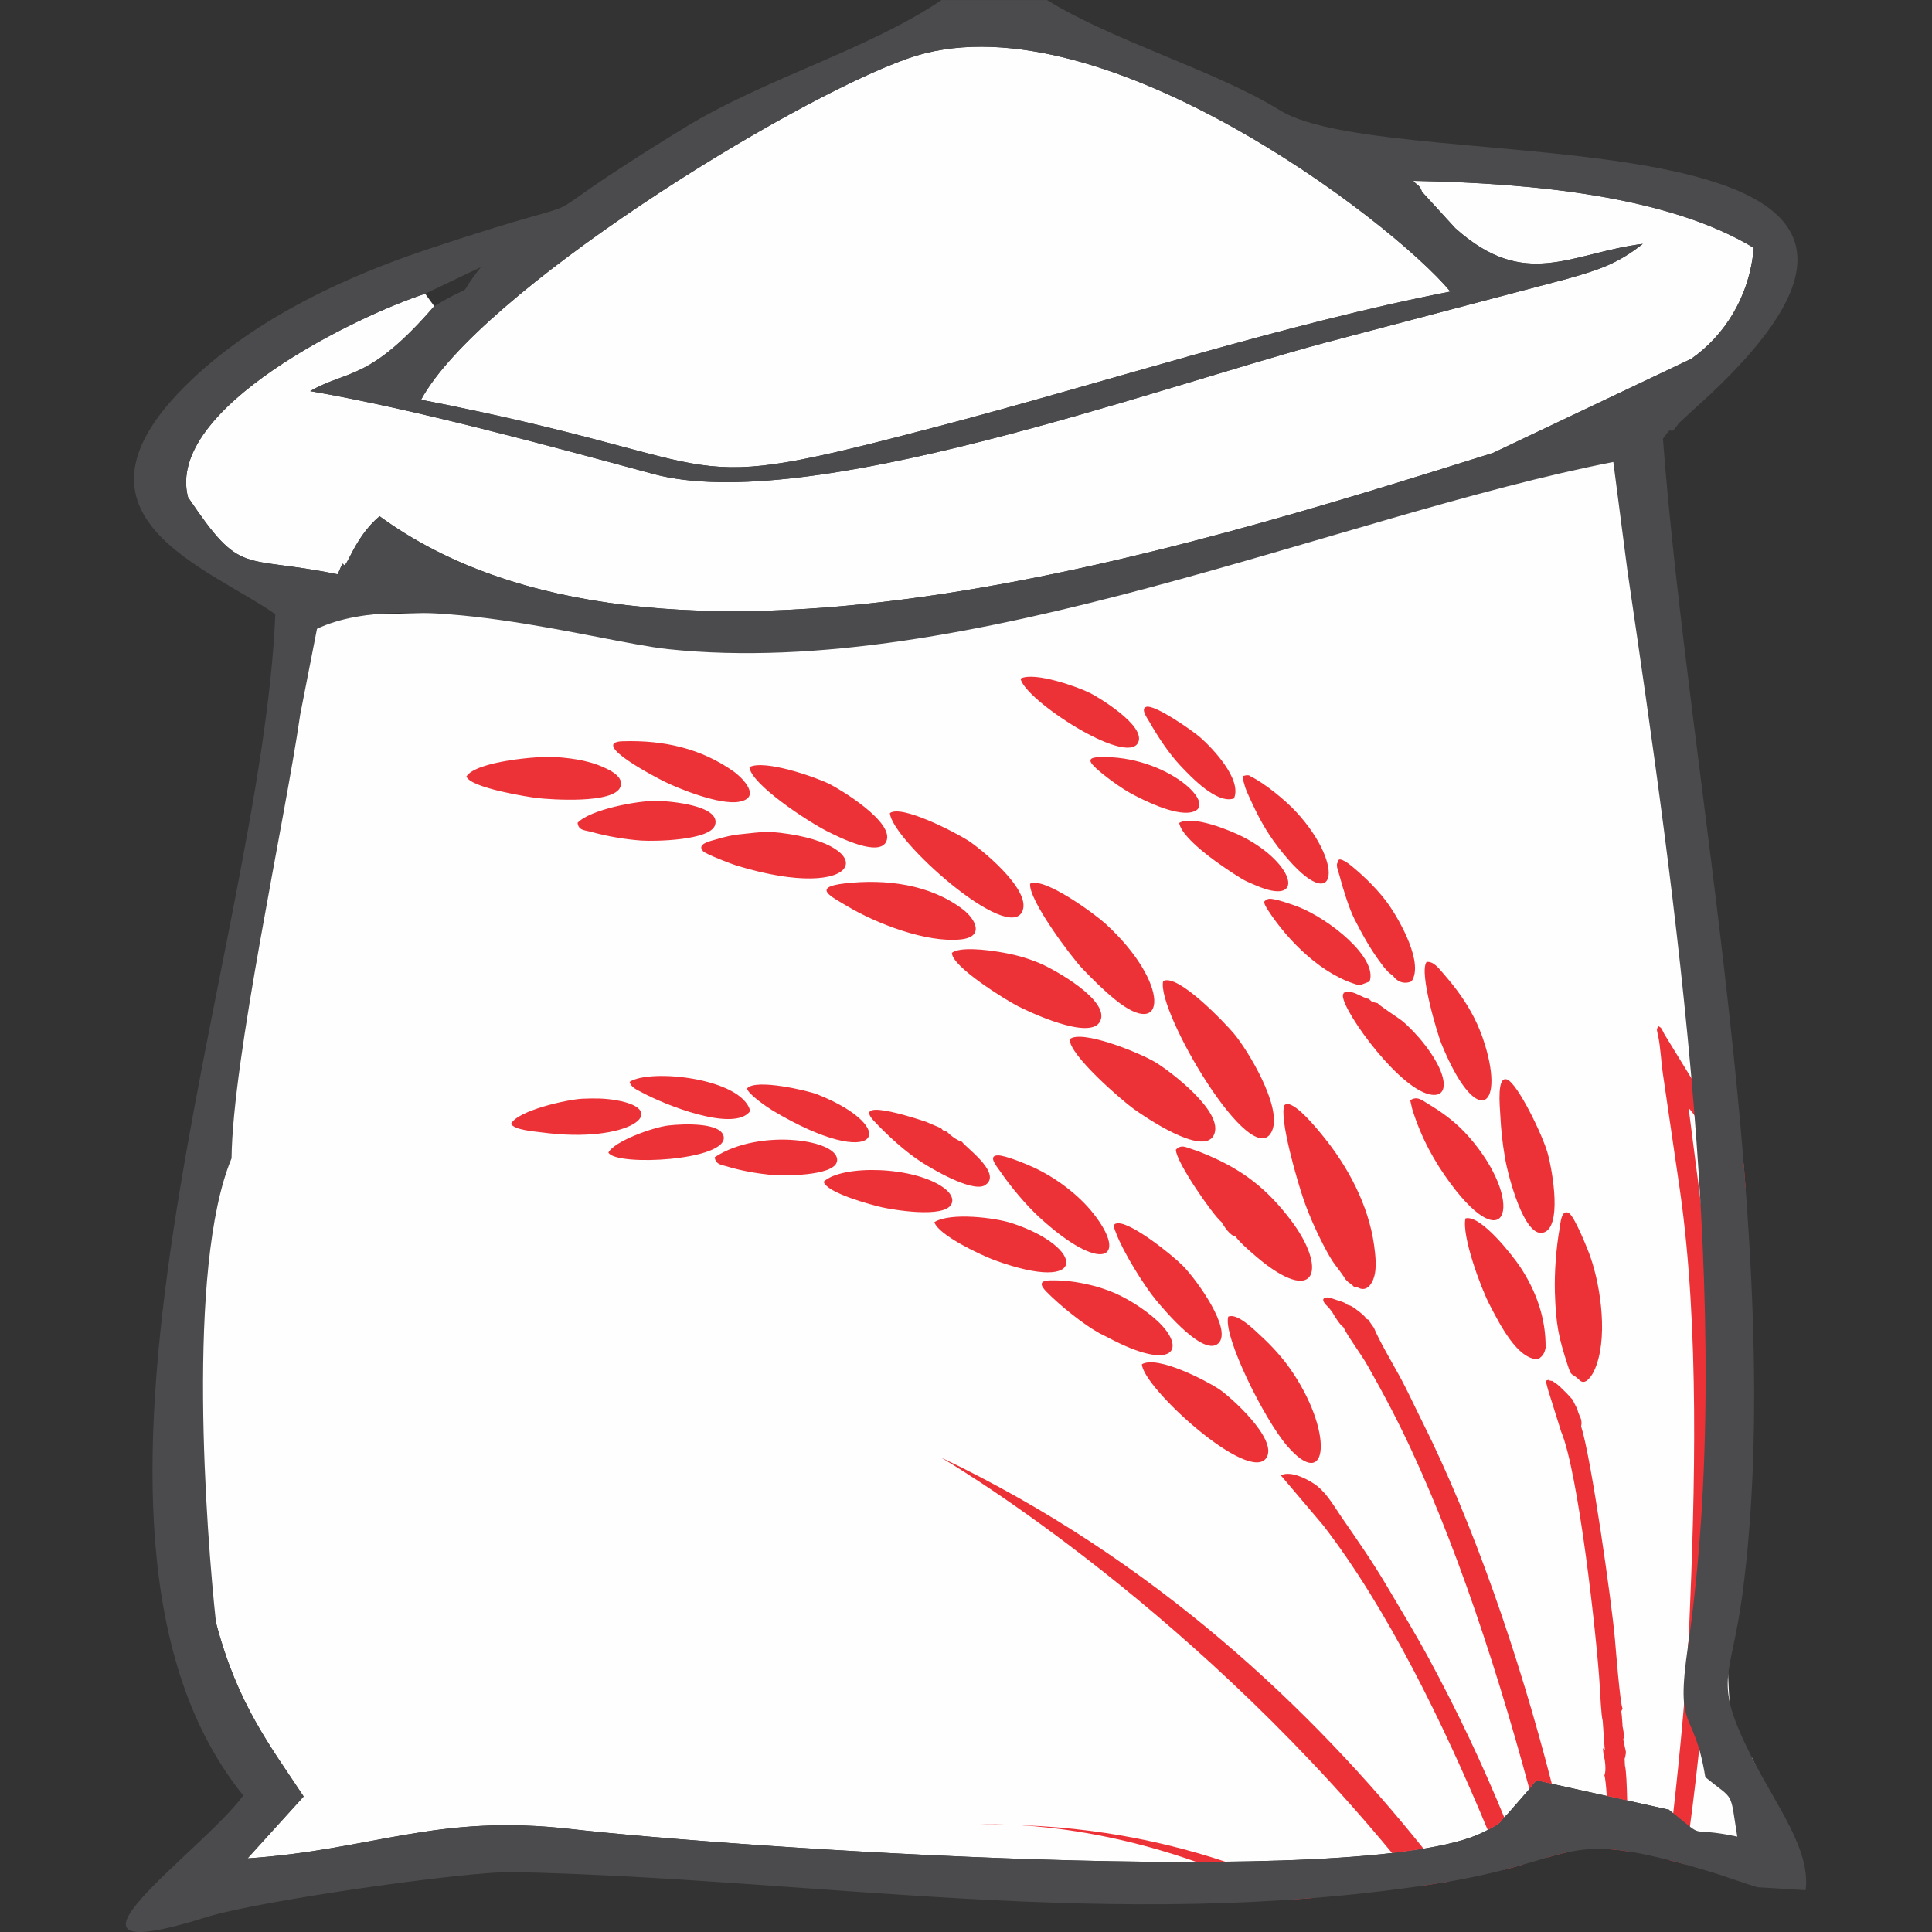
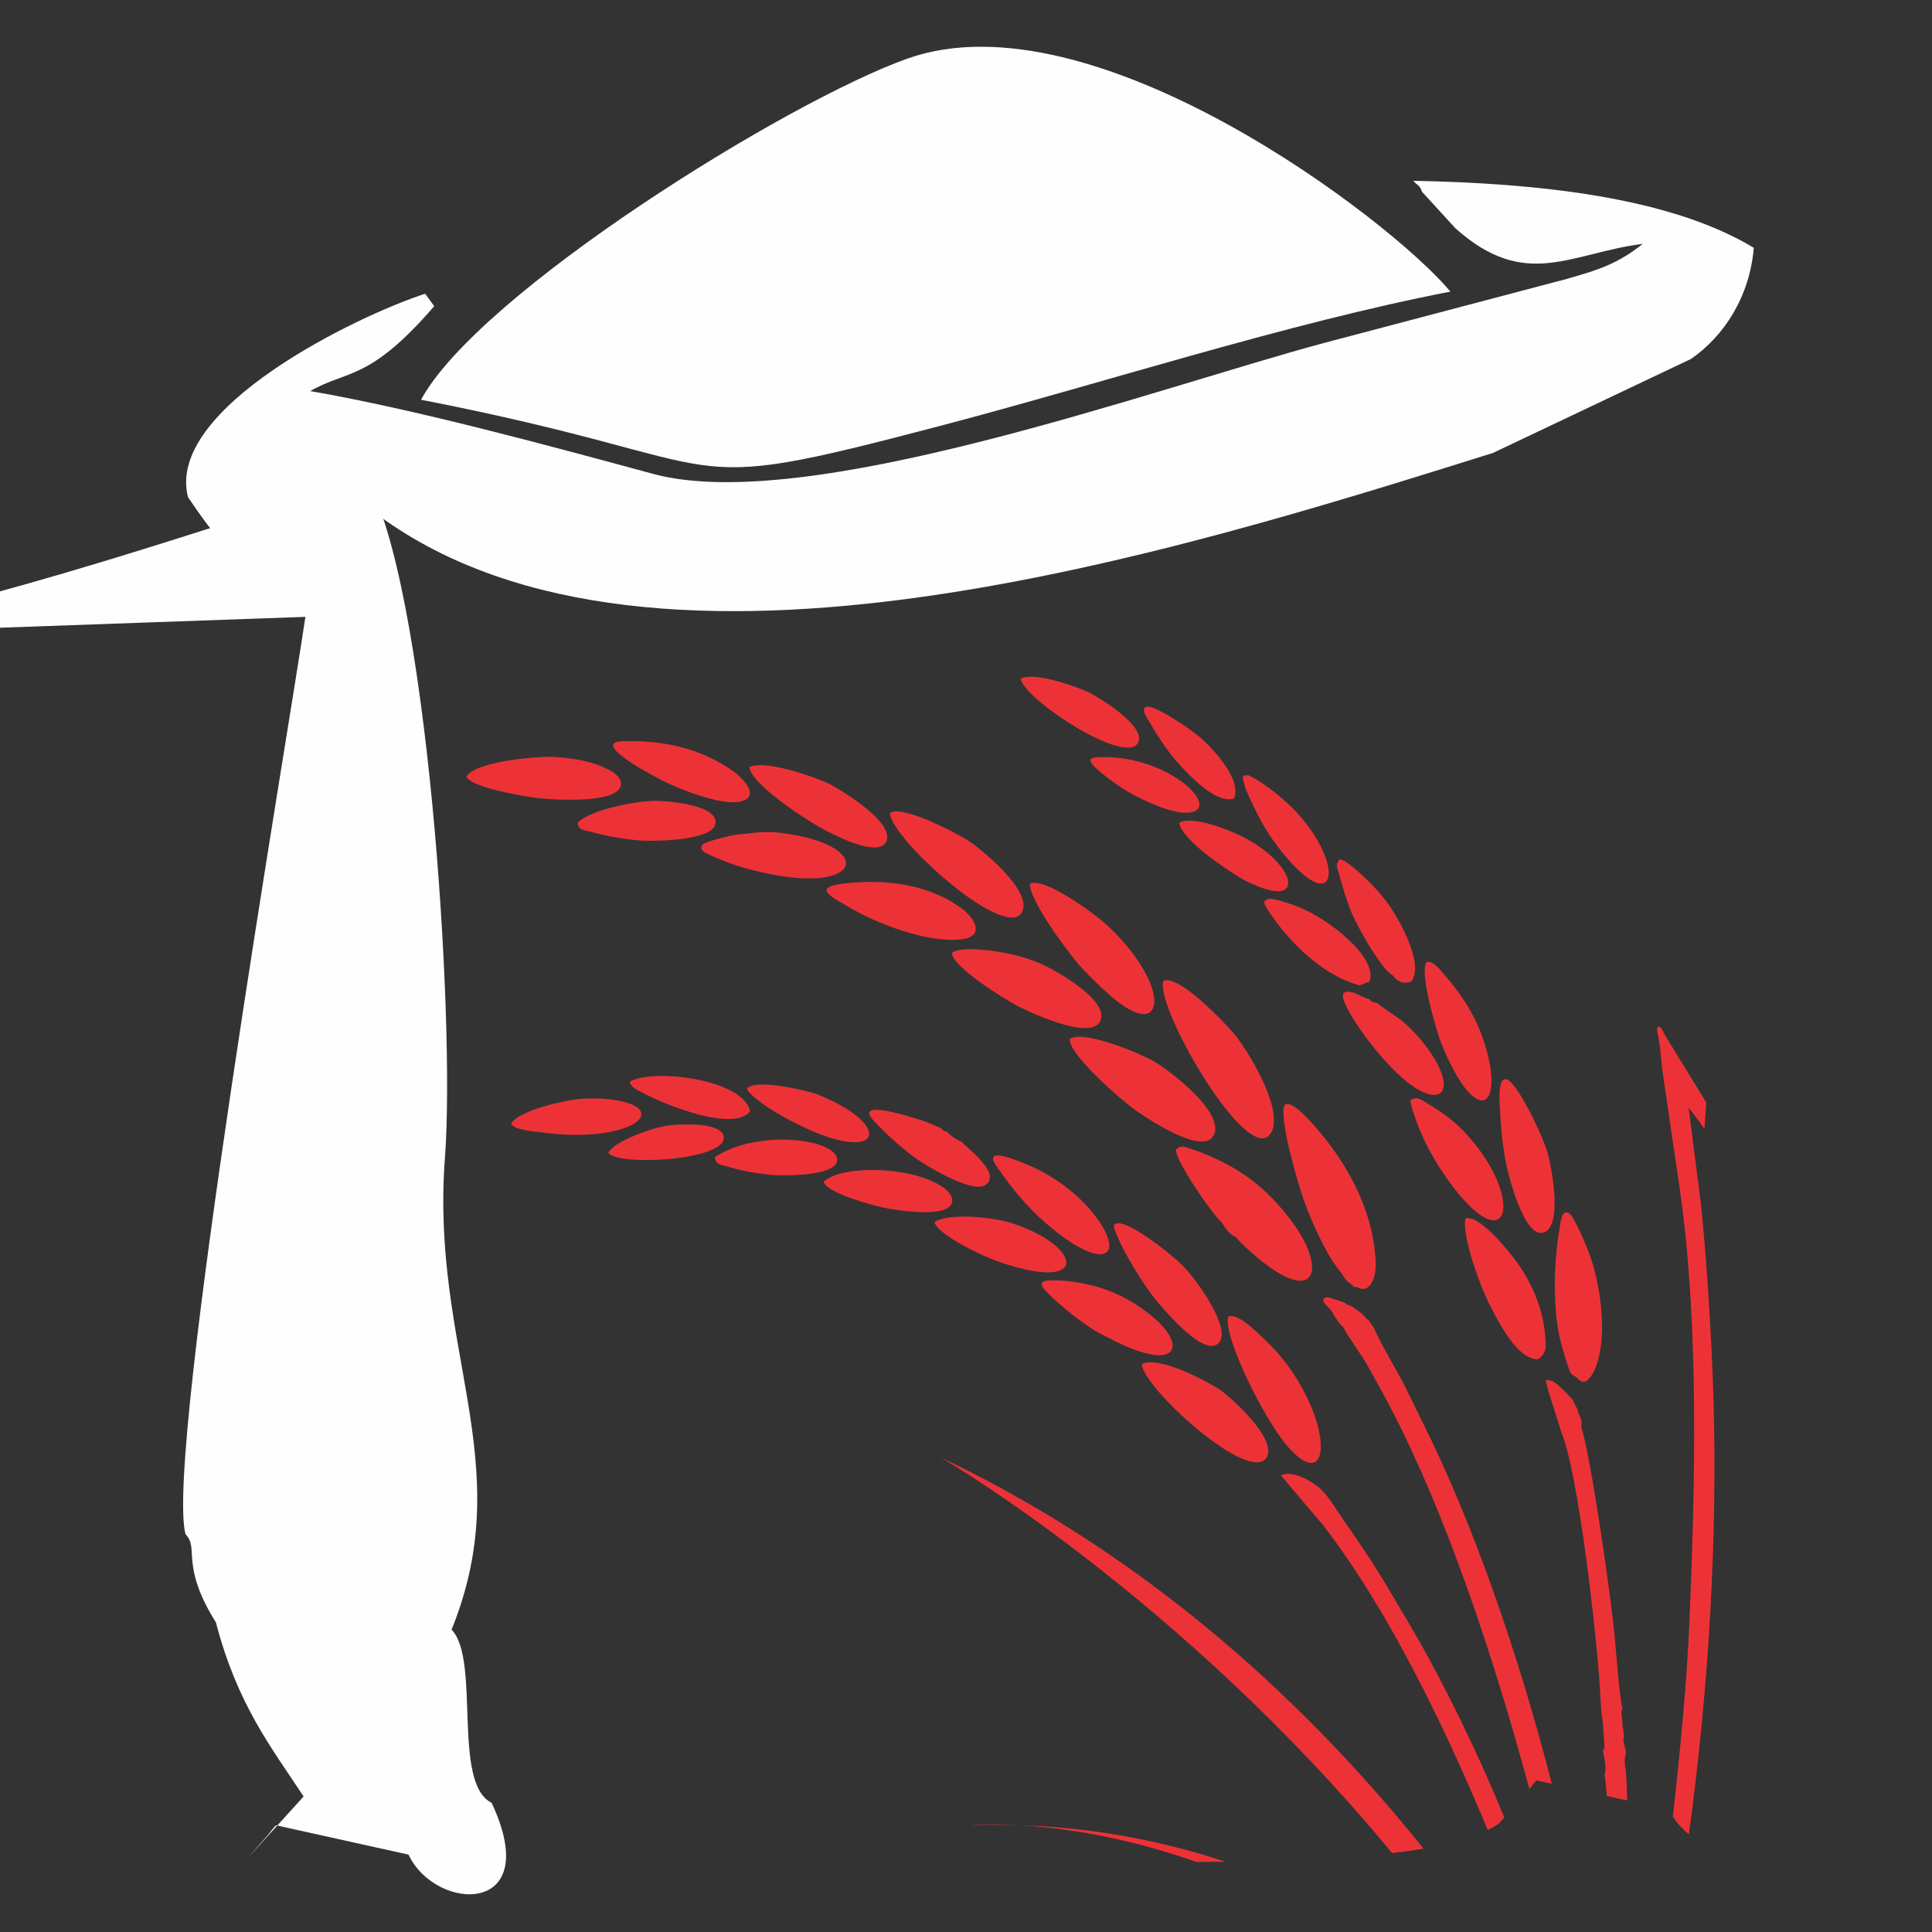
<svg xmlns="http://www.w3.org/2000/svg" xml:space="preserve" width="23.707mm" height="23.707mm" shape-rendering="geometricPrecision" text-rendering="geometricPrecision" image-rendering="optimizeQuality" fill-rule="evenodd" clip-rule="evenodd" viewBox="0 0 68184 68184">
  <rect x="0" y="0" width="68184" height="68184" fill="#333333" stroke="none" />
  <g id="Layer_x0020_1">
    <rect fill="none" width="68184" height="68184" />
    <g id="_250975752">
-       <path fill="#FEFEFE" d="M10778 21770c-540,3719 -4985,29607 -4229,32379 495,494 -204,1071 1070,3107 759,2895 1921,4363 3096,6145l-1981 2185c4453,-303 6642,-1584 11426,-1035 5387,618 27946,2204 32171,119 818,-404 491,-300 889,-668l756 -867c55,-63 154,-215 252,-301l4675 1035c961,2039 4814,2186 2933,-1829 -1403,-687 -384,-5049 -1413,-6112 2383,-5868 -749,-9880 -234,-16657 375,-4938 -640,-20415 -2800,-23986 -7200,2306 -13569,4545 -22892,6337 -15267,699 -8729,-441 -23721,147z" />
+       <path fill="#FEFEFE" d="M10778 21770c-540,3719 -4985,29607 -4229,32379 495,494 -204,1071 1070,3107 759,2895 1921,4363 3096,6145l-1981 2185l756 -867c55,-63 154,-215 252,-301l4675 1035c961,2039 4814,2186 2933,-1829 -1403,-687 -384,-5049 -1413,-6112 2383,-5868 -749,-9880 -234,-16657 375,-4938 -640,-20415 -2800,-23986 -7200,2306 -13569,4545 -22892,6337 -15267,699 -8729,-441 -23721,147z" />
      <path fill="#FEFEFE" d="M14859 14108c11769,2292 8426,3520 18285,932 5785,-1519 12247,-3626 18043,-4749 -2084,-2513 -12608,-10547 -19157,-8225 -4247,1506 -15131,8271 -17171,12043z" />
      <path fill="#FEFEFE" d="M15324 10805l-320 -439c-2360,763 -9183,4041 -8368,7181 1907,2829 1837,2018 5276,2720 75,-115 170,-441 204,-357 104,255 359,-926 1281,-1691 9741,7106 28251,1224 39293,-2234l6993 -3319c1192,-831 2068,-2220 2212,-3920 -3008,-1821 -7760,-2284 -12016,-2365 93,133 245,154 302,382l1180 1290c2476,2218 4061,876 6618,553 -893,700 -1509,903 -2686,1238l-8559 2258c-6039,1624 -18261,6092 -23686,4622 -3780,-1024 -8399,-2280 -12100,-2922 1325,-761 2081,-338 4378,-2998z" />
      <g>
        <path fill="#ED3237" d="M42224 65711c345,-1 684,-4 1020,-7 -2627,-875 -5627,-1396 -9006,-1291 0,0 3373,-328 7986,1299zm6905 -313c396,-45 766,-97 1110,-154 -3883,-4849 -9481,-10217 -17044,-13813 0,0 8419,4870 15934,13967zm3375 -814c504,-256 408,-253 583,-447 -777,-1892 -1655,-3751 -2662,-5610 -497,-918 -1015,-1764 -1500,-2586 -500,-846 -1052,-1634 -1590,-2414 -260,-376 -498,-812 -869,-1098 -237,-183 -896,-553 -1262,-361l1498 1768c2245,2912 4223,6951 5803,10748zm1471 -1445l3 -3c55,-63 154,-215 252,-301l537 119c-1182,-4603 -2788,-9221 -4580,-12798 -277,-552 -524,-1102 -822,-1641 -248,-449 -705,-1230 -876,-1654 -58,-75 -86,-123 -136,-191 -103,-137 19,-58 -119,-118 -97,-133 -172,-188 -301,-287 -47,-37 -105,-83 -163,-120 -98,-63 -123,-73 -212,-94 -82,-66 -84,-68 -208,-113 -79,-29 -127,-40 -193,-62 -41,-14 -227,-83 -232,-83 -264,-27 -221,97 -225,102 22,96 115,172 194,254l122 155c54,104 290,482 393,532 213,423 606,916 862,1369 288,510 528,946 813,1491 1916,3674 3595,8638 4892,13445zm2732 244l719 159c-11,-474 -31,-1063 -79,-1234l-11 -232c4,-15 20,-68 23,-82 36,-181 23,-170 -8,-304l-48 -240 -17 -49c51,-134 6,-347 -31,-513l8 5c-9,-130 -17,-215 -25,-336 -13,-181 -44,-117 25,-256 -91,-215 -235,-2067 -268,-2444 -114,-1316 -838,-6417 -1194,-7519l14 -93c1,-228 -72,-213 -149,-515l-168 -334 -208 -226 -248 -242c-65,-55 -100,-87 -169,-131 -169,-106 -39,-41 -171,-72 -94,-31 -13,-36 -152,3l79 307 467 1491c603,1414 1251,7166 1363,8981 17,272 47,1022 104,1229l62 884 14 152 -71 -78 26 246c50,131 102,563 27,717 30,69 58,329 85,727zm2331 727c153,243 348,453 567,624 706,-5194 1016,-10495 863,-15504 -57,-1872 -269,-5618 -541,-7538l-334 -2597c177,216 368,471 564,742 9,-187 20,-375 35,-567 9,-115 17,-239 24,-365l-1481 -2415c-89,-161 -68,-204 -210,-276 -83,137 -40,161 -5,345 86,419 102,914 170,1361l602 4117c687,4812 527,10620 324,15348 -80,1867 -315,4412 -578,6723zm-4491 -16544c-35,181 -87,287 -268,404 -727,11 -1358,-1249 -1718,-1944 -308,-594 -980,-2418 -842,-3026 536,-147 1681,1338 1916,1689 568,848 927,1828 912,2877zm-5395 -13145c-118,-52 -286,-250 -381,-381 -389,-514 -655,-991 -963,-1590 -199,-388 -423,-1119 -541,-1572 -48,-183 -145,-369 -34,-469 0,0 -42,-169 241,-7 87,50 176,121 247,179 460,377 979,894 1315,1383 383,559 1216,2036 780,2670 -271,121 -535,-1 -664,-214zm-1262 11001c-174,-10 -26,39 -215,-107 -65,-50 -114,-74 -181,-156 -384,-584 -385,-439 -806,-1253 -254,-490 -485,-1010 -674,-1551 -215,-614 -887,-2909 -681,-3354 276,-259 1184,880 1356,1090 881,1078 1605,2432 1804,3847 49,351 84,713 30,1011 -47,267 -252,715 -632,472zm-4277 -1777c-213,-46 -393,-335 -504,-517 -301,-238 -1616,-2136 -1610,-2553 185,-194 345,-90 565,-20 191,60 389,139 565,215 1254,535 2099,1196 2939,2308 1242,1644 925,2983 -1020,1446 -154,-121 -817,-677 -934,-878zm-22142 -2969c214,-405 1585,-895 2122,-956 549,-63 1837,-106 1945,381 188,855 -3801,1076 -4067,575zm17320 -13956c2390,-87 4304,1750 3237,1949 -603,113 -1689,-439 -2093,-655 -364,-195 -1024,-670 -1314,-959 -244,-243 -146,-323 169,-335zm-12315 12491c-563,771 -3050,-234 -3828,-661 -170,-93 -371,-164 -429,-368 729,-481 3972,-129 4257,1028zm17073 -11032c-599,208 -1502,-746 -1889,-1156 -404,-428 -793,-1017 -1088,-1535 -85,-148 -335,-479 -113,-544 290,-85 1604,820 1915,1094 395,348 1472,1461 1175,2142zm-18328 12664c1588,-1055 4507,-613 4314,160 -128,512 -1944,500 -2338,460 -495,-50 -1066,-150 -1546,-299 -182,-56 -387,-56 -430,-322zm16395 -11800c465,-282 1792,254 2272,503 1829,949 2192,2467 426,1699 -244,-106 -320,-129 -511,-245 -540,-329 -2077,-1343 -2188,-1957zm-23581 10622c224,-470 1975,-863 2519,-889 425,-20 803,-15 1192,53 1979,341 462,1553 -2632,1135 -254,-34 -955,-83 -1079,-299zm8330 -1252c297,-359 2166,84 2476,208 3024,1200 2177,2815 -1584,565 -167,-100 -873,-583 -892,-773zm17508 -11019c12,-7 26,-26 36,-15l71 -19c135,-5 107,16 164,44 480,234 1201,820 1584,1231 1833,1966 1414,3907 -627,1252 -446,-580 -708,-1091 -1011,-1755 -47,-102 -97,-216 -139,-329l-79 -274c-18,-151 -8,-80 1,-135zm-7855 -3446c501,-253 2037,300 2462,515 272,137 1972,1148 1687,1743 -405,848 -4024,-1518 -4149,-2257zm-6949 17757c638,-609 3211,-557 4261,232 168,126 349,342 250,553 -248,524 -2113,196 -2454,118 -315,-71 -1950,-500 -2057,-902zm19266 -7065l-355 135c-1298,-343 -2508,-1543 -3228,-2650 -219,-337 -111,-315 -85,-352 7,-7 19,-26 26,-18l57 -26c7,-2 23,-6 32,-7 190,-27 842,207 1026,278 1076,415 2828,1792 2527,2640zm-15654 4950l532 227c79,99 91,90 200,120 130,132 353,307 540,360 97,172 1304,1018 899,1460l-88 72c-11,5 -24,14 -36,19 -483,207 -1838,-597 -2200,-830 -584,-375 -1211,-951 -1689,-1462 -838,-894 1826,31 1842,34zm-12297 -10552c464,-480 2130,-780 2766,-775 477,4 2301,160 2086,854 -171,550 -2148,580 -2603,548 -554,-39 -1202,-148 -1760,-304 -239,-67 -457,-46 -489,-323zm12592 14094c567,-357 2150,-155 2728,34 2592,846 2742,2534 -611,1305 -465,-171 -1982,-884 -2117,-1339zm15332 -7881c123,129 132,108 312,153 34,68 755,535 854,616 519,427 1205,1255 1414,1901 187,579 -41,837 -541,672 -1186,-393 -3153,-3202 -2939,-3518 43,-46 -53,-19 99,-65 234,-71 595,218 800,241zm-26328 -9091c1446,-45 2760,253 3908,1065 326,230 1008,932 185,1073 -667,114 -2049,-434 -2608,-706 -254,-123 -2712,-1394 -1484,-1433zm13237 14615c259,-5 1027,316 1257,423 759,351 1579,947 2122,1640 1246,1590 288,2142 -1916,122 -459,-421 -1016,-1081 -1381,-1620 -112,-166 -459,-559 -82,-565zm17186 -3918c708,2297 -314,2970 -1538,-34 -122,-298 -797,-2509 -518,-2874 245,-30 423,212 645,472 192,224 346,411 544,690 366,517 657,1066 867,1746zm-15354 8330c526,-11 949,50 1434,164 243,57 416,115 651,201 569,207 1251,639 1706,1060 1063,985 612,1847 -1744,588 -90,-48 -179,-85 -299,-150 -557,-305 -1408,-991 -1872,-1469 -212,-218 -260,-385 124,-393zm-10944 -15742c558,-53 866,-121 1433,-53 3619,432 2916,2519 -1547,1154 -174,-53 -1079,-398 -1178,-505 -239,-257 242,-353 477,-422 285,-84 552,-149 816,-175zm23734 9693l-70 -307c244,-162 411,-4 617,118 550,327 1026,683 1456,1174 1970,2247 1393,4393 -642,1656 -578,-778 -1050,-1634 -1360,-2640zm-33378 -11735c331,-542 2595,-729 3123,-689 705,53 1337,147 1941,475 196,107 474,310 370,582 -232,608 -2463,446 -2923,395 -321,-36 -2372,-360 -2511,-762zm9987 -329c526,-281 2333,349 2831,597 330,164 2297,1333 2003,2020 -249,581 -1705,-160 -2088,-353 -689,-347 -2691,-1661 -2746,-2265zm13018 16098c489,-6 1873,1090 2282,1503 492,498 1753,2252 1252,2733 -505,484 -1848,-1100 -2195,-1516 -422,-506 -1167,-1705 -1416,-2371 -74,-198 -156,-346 77,-349zm13722 -5074c369,136 1263,1972 1437,2623 175,648 511,2614 -168,2783 -674,168 -1239,-2028 -1342,-2633 -98,-578 -139,-988 -167,-1521 -19,-349 -123,-1386 240,-1252zm-23391 -6919c1491,-173 3035,41 4180,911 445,338 789,973 -70,1064 -1198,127 -2974,-553 -4021,-1182 -535,-321 -1254,-657 -89,-793zm10502 16968c548,-321 2257,573 2716,873 386,253 2077,1756 1687,2415 -581,982 -4366,-2455 -4403,-3288zm-8892 -19452c407,-301 2261,655 2752,964 397,251 2232,1716 1929,2485 -473,1202 -4636,-2522 -4682,-3449zm23965 14119c198,121 660,1266 757,1546 381,1098 630,2942 133,4014 -72,155 -304,539 -508,342 -332,-320 -279,-79 -429,-540 -320,-984 -414,-1422 -450,-2559 -22,-697 44,-1574 166,-2262 28,-155 58,-707 330,-541zm-12026 3654c318,-145 930,474 1171,697 349,321 712,717 977,1089 1601,2245 1401,4482 -70,2772 -820,-953 -2264,-3870 -2078,-4558zm-9751 -12842c293,-225 1261,-96 1634,-36 547,89 956,195 1452,399 496,205 2496,1309 2149,2046 -338,720 -2558,-347 -2911,-528 -452,-232 -2341,-1406 -2324,-1881zm2759 -2439c498,-250 2289,1076 2647,1401 2312,2102 2193,4183 360,2694 -425,-345 -778,-699 -1159,-1095 -387,-402 -1907,-2425 -1848,-2999zm1396 5489c409,-352 2428,457 3021,809 474,281 2484,1779 2061,2587 -388,740 -2424,-651 -2819,-935 -421,-302 -2278,-1901 -2262,-2461zm3301 -2054c527,-278 2220,1528 2484,1840 496,584 1723,2605 1359,3444 -682,1570 -4109,-4262 -3843,-5284z" />
-         <path fill="#ED3237" d="M59693 38057c38,435 74,870 109,1305 504,655 1085,1532 1530,2176l275 407c-22,-292 -45,-584 -68,-877l-1846 -3011zm312 4262c314,5439 276,10809 -420,15674 -37,657 -88,1377 -151,2129 66,617 302,818 532,1609 445,-4216 624,-8453 500,-12498 -52,-1685 -229,-4890 -462,-6914zm-365 22148c-124,-95 -300,-244 -589,-478 -64,566 -129,1119 -195,1645 189,48 388,101 599,160 65,-441 127,-884 186,-1327zm-2214 -923l-719 -159c32,464 61,1117 88,1879 209,14 433,39 678,78 -12,-415 -22,-831 -35,-1242 -3,-113 -7,-320 -12,-555zm-2659 -589l-537 -119c-99,86 -197,238 -252,301l-3 3c219,813 427,1621 624,2417 263,-76 506,-142 748,-192 -179,-799 -373,-1604 -580,-2410zm-1680 1183c-175,194 -79,191 -583,447 197,473 387,942 572,1405 241,-62 462,-123 668,-182 -211,-560 -430,-1116 -657,-1670zm-2848 1106c-345,57 -714,109 -1110,154 316,383 631,774 943,1171 144,-20 287,-41 431,-63 225,-34 437,-69 640,-104 -290,-382 -592,-769 -904,-1159zm-6995 460c-336,4 -676,6 -1020,7 993,350 2043,791 3129,1344 338,-22 677,-46 1017,-74 -975,-476 -2017,-908 -3125,-1278z" />
      </g>
-       <path fill="#4B4B4D" d="M10585 25270l602 -3078c3187,-1523 9945,457 12384,717 10529,1122 23716,-4725 33366,-6604l500 3851c1693,11518 3836,26206 2136,37933 -458,3156 199,2096 611,4632 1047,852 860,433 1127,2097 -1916,-402 -965,209 -2405,-947l-4675 -1035c-99,86 -197,238 -252,301l-756 867c-398,368 -71,264 -889,668 -4225,2084 -26784,498 -32171,-119 -4784,-548 -6973,733 -11426,1035l1981 -2185c-1175,-1783 -2337,-3251 -3096,-6145 -336,-3113 -1061,-12515 550,-16378 33,-3497 1876,-11889 2415,-15609zm4275 -11162c2040,-3772 12925,-10537 17171,-12043 6549,-2321 17073,5713 19157,8225 -5796,1123 -12259,3230 -18043,4749 -9859,2589 -6515,1360 -18285,-932zm144 -3741l1964 -939c-1026,1320 22,383 -1644,1378 -2297,2659 -3053,2237 -4378,2998 3701,642 8320,1898 12100,2922 5426,1470 17648,-2998 23686,-4622l8559 -2258c1177,-336 1793,-538 2686,-1238 -2556,323 -4142,1664 -6618,-553l-1180 -1290c-57,-228 -209,-249 -302,-382 4256,81 9008,544 12016,2365 -144,1700 -1020,3089 -2212,3920l-6993 3319c-11042,3458 -29551,9340 -39293,2234 -922,765 -1177,1946 -1281,1691 -34,-85 -130,242 -204,357 -3438,-702 -3369,109 -5276,-2720 -815,-3140 6008,-6417 8368,-7181zm21947 -10366l-3722 0c-2591,1756 -6221,2761 -9062,4501 -6944,4252 -1521,1775 -9100,4304 -3599,1201 -6546,2823 -8574,4861 -4568,4590 909,6374 3223,8010 -476,11837 -8735,32264 -1131,41688 -1432,1973 -7739,6319 -1300,4295 1832,-576 9221,-1626 10819,-1591 10776,232 21160,2138 32400,439 5502,-832 4340,-2119 9932,-427 284,86 1415,480 1589,523l1699 104c184,-1421 -1026,-2972 -1886,-4664 -1421,-2798 -753,-2715 -348,-5755 1613,-12107 -1908,-28964 -2802,-40805 90,-102 244,-377 290,-285 46,91 226,-221 289,-280 368,-344 533,-488 851,-780 11679,-10720 -10911,-7748 -14941,-10244 -2279,-1411 -5868,-2432 -8227,-3894z" />
    </g>
  </g>
</svg>